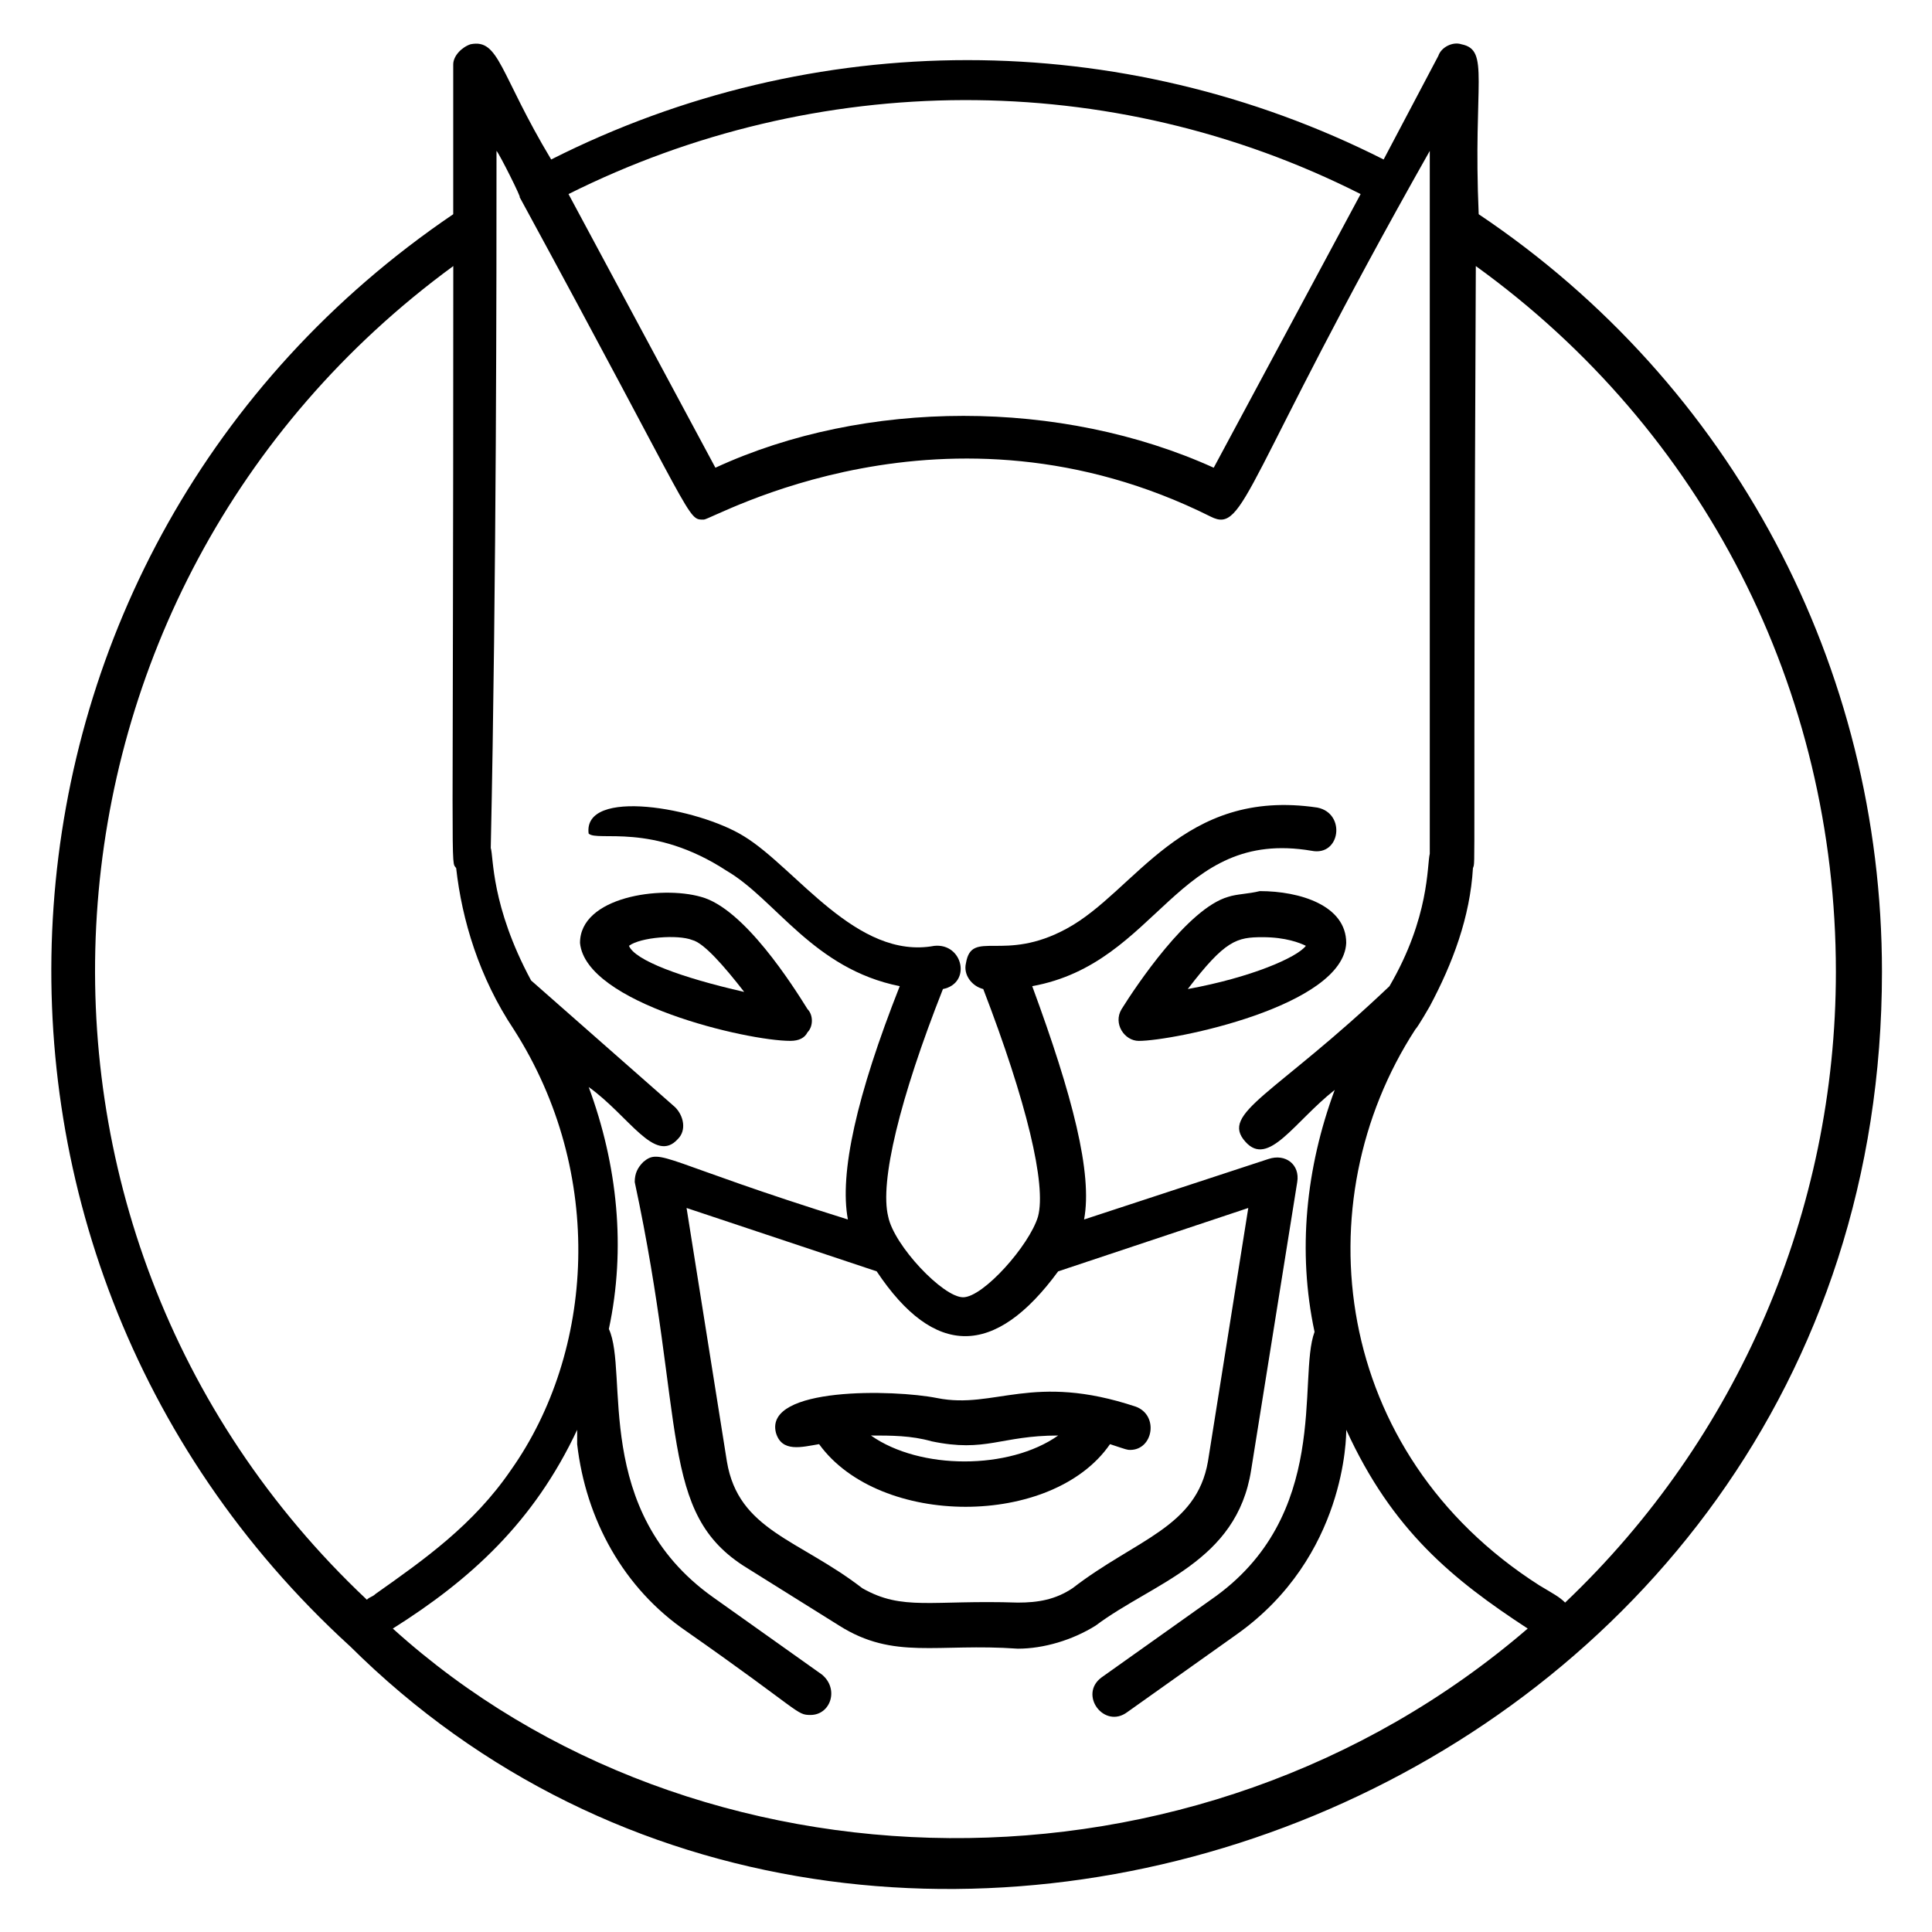
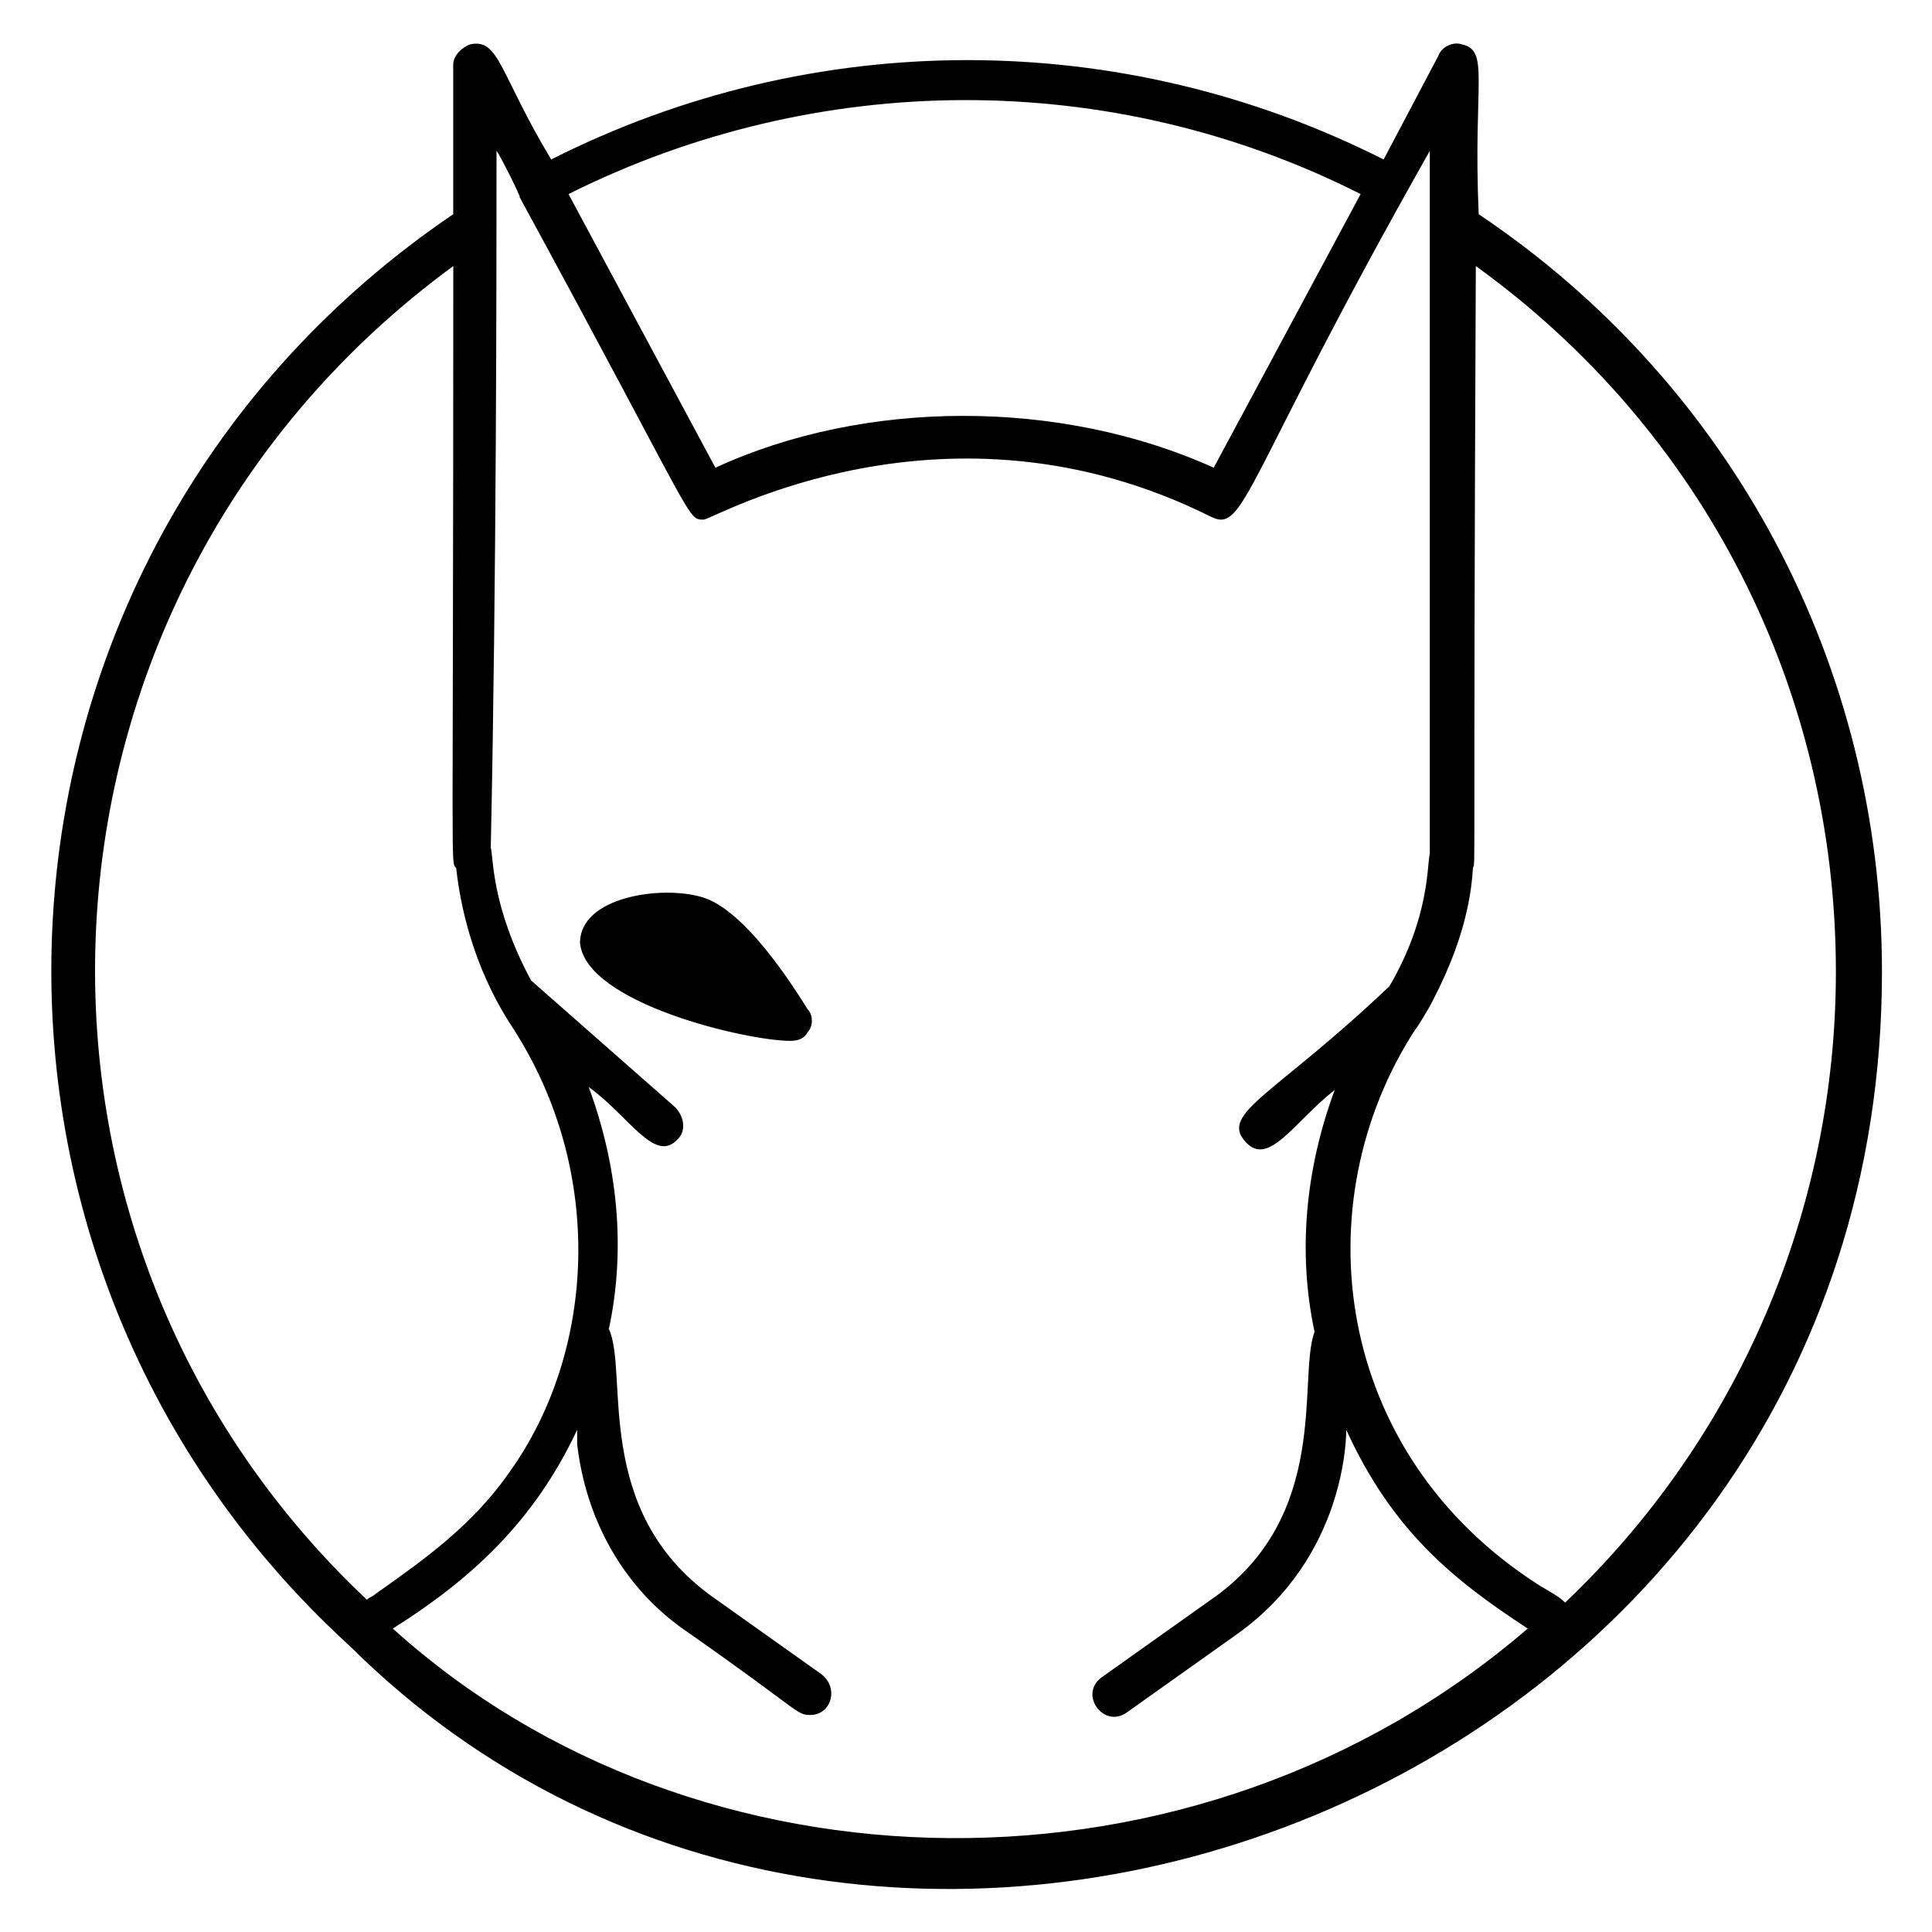
<svg xmlns="http://www.w3.org/2000/svg" fill="#000000" width="800px" height="800px" version="1.1" viewBox="144 144 512 512">
  <g>
    <path d="m236.64 580.15c140.46 139.69 406.1 39.695 406.1-178.62 0-80.914-39.695-155.72-106.87-200.76-1.527-35.113 3.055-43.512-4.582-45.039-2.289-0.762-5.344 0.762-6.106 3.055l-14.504 27.48c-69.465-35.113-151.14-35.113-220.61 0-13.742-22.902-13.742-32.062-21.375-30.535-2.289 0.762-4.582 3.055-4.582 5.344v39.695c-130.53 88.551-142.74 274.04-27.477 379.39zm393.89-178.62c0 63.359-25.953 123.66-71.754 167.17-1.527-1.527-3.055-2.289-6.871-4.582-54.961-35.113-62.594-101.52-32.824-147.32 0.762-0.762 3.816-6.106 3.816-6.106 6.106-11.449 10.688-23.664 11.449-36.641 0.762-2.289 0 7.633 0.762-159.54 60.305 43.512 95.422 112.21 95.422 187.02zm-125.95-206.1-38.93 72.52c-40.457-18.32-92.363-18.32-132.06 0l-38.93-72.52c65.645-32.824 143.5-33.586 209.92 0zm-229-11.449c0.762 0.762 6.871 12.977 6.106 12.215 47.328 87.023 44.273 85.496 48.855 85.496 2.289 0 64.121-35.879 134.35-0.762 9.16 4.582 8.398-9.16 58.016-96.945v186.26c-0.762 3.055 0 16.793-10.688 35.113-30.535 29.008-45.039 33.586-38.168 41.223 6.106 6.871 12.977-5.344 23.664-13.742-7.633 20.609-9.922 42.746-5.344 64.121-4.582 12.215 4.582 48.855-27.48 70.992l-29.008 20.609c-6.106 4.582 0.762 13.742 6.871 9.16l29.008-20.609c29.008-20.609 29.008-52.672 29.008-54.199 12.215 26.719 28.242 39.695 48.09 52.672-87.785 75.57-220.61 72.52-300.76 0 20.609-12.977 37.402-28.242 48.855-52.672v3.816c2.289 19.848 12.215 38.168 29.008 49.617 30.535 21.375 29.008 22.137 32.824 22.137 5.344 0 7.633-6.871 3.055-10.688l-29.008-20.609c-32.062-22.902-22.137-59.543-27.48-70.992 4.582-21.375 2.289-43.512-5.344-64.121 10.688 7.633 17.559 20.609 23.664 13.742 2.289-2.289 1.527-6.106-0.762-8.398l-38.168-33.586c-10.688-19.848-9.922-32.824-10.688-35.113 1.523-70.996 1.523-153.44 1.523-184.73zm-11.453 30.531c0 167.17-0.762 157.25 0.762 159.54 1.527 13.742 6.106 29.008 15.266 42.746 24.426 38.168 21.375 85.496-0.762 116.79-9.922 14.504-22.902 23.664-35.879 32.824-0.762 0.762-1.527 0.762-2.289 1.527-104.57-98.469-93.887-267.93 22.902-353.43z" />
-     <path d="m469.46 381.68c-10.688 3.055-24.426 23.664-28.242 29.77-2.289 3.816 0.762 8.398 4.582 8.398 9.16 0 54.199-9.16 54.961-25.953 0-9.922-12.215-13.742-22.902-13.742-3.059 0.762-6.109 0.762-8.398 1.527zm-10.688 24.426c9.922-12.977 12.977-13.742 19.848-13.742 6.106 0 9.922 1.527 11.449 2.289-2.289 3.055-14.504 8.398-31.297 11.453z" />
-     <path d="m353.43 419.84c2.289 0 3.816-0.762 4.582-2.289 1.527-1.527 1.527-4.582 0-6.106-3.816-6.106-16.793-26.719-28.242-29.77-10.688-3.055-32.062 0-32.062 12.215 1.527 16.027 44.273 25.949 55.723 25.949zm-25.953-26.715c3.055 0.762 8.398 6.871 13.742 13.742-16.793-3.816-29.008-8.398-30.535-12.215 3.051-2.293 12.977-3.055 16.793-1.527z" />
-     <path d="m349.62 523.66c1.527 5.344 6.871 3.816 11.449 3.055 16.031 22.137 61.832 22.137 77.098 0 4.582 1.527 4.582 1.527 5.344 1.527 6.106 0 7.633-9.16 1.527-11.449-27.48-9.16-37.402 0.762-52.672-2.289-11.449-2.293-45.801-3.055-42.746 9.156zm74.809 0.766c-12.977 9.16-36.641 9.16-49.617 0 5.344 0 10.688 0 16.031 1.527 14.504 3.051 18.32-1.527 33.586-1.527z" />
-     <path d="m336.64 374.81c12.977 7.633 22.902 25.953 45.801 30.535-11.449 29.008-16.031 49.617-13.742 61.832-48.855-15.266-49.617-19.082-54.199-15.266-1.527 1.527-2.289 3.055-2.289 5.344 13.742 64.121 6.106 87.785 29.77 102.29l24.426 15.266c14.504 9.16 25.953 4.582 47.328 6.106 6.871 0 14.504-2.289 20.609-6.106 15.266-11.449 37.402-16.793 41.223-41.223l12.215-76.336c0.762-4.582-3.055-7.633-7.633-6.106l-48.855 16.031c2.289-12.215-3.055-32.824-13.742-61.832 33.586-6.106 38.168-41.984 74.043-35.879 7.633 1.527 9.16-9.922 1.527-11.449-35.879-5.344-48.09 22.137-66.41 32.062-16.793 9.16-25.191 0-26.719 9.16-0.762 3.055 1.527 6.106 4.582 6.871 11.449 29.77 16.793 51.906 14.504 60.305-2.289 7.633-14.504 21.375-19.848 21.375s-18.32-13.742-19.848-21.375c-2.289-9.16 3.055-31.297 14.504-60.305 7.633-1.527 5.344-12.215-2.289-11.449-20.609 3.816-36.641-20.609-50.383-29.008-12.215-7.633-42.746-12.977-41.223-0.762 2.297 2.285 16.801-3.059 36.648 9.918zm87.785 106.11 50.383-16.793-10.688 67.176c-3.055 17.559-19.082 20.609-35.879 33.586-4.582 3.055-9.16 3.816-14.504 3.816-22.902-0.762-30.535 2.289-41.223-3.816-16.793-12.977-32.824-15.266-35.879-33.586l-10.688-67.176 50.383 16.793c15.27 22.898 31.301 22.898 48.094 0z" />
+     <path d="m353.43 419.84c2.289 0 3.816-0.762 4.582-2.289 1.527-1.527 1.527-4.582 0-6.106-3.816-6.106-16.793-26.719-28.242-29.77-10.688-3.055-32.062 0-32.062 12.215 1.527 16.027 44.273 25.949 55.723 25.949zm-25.953-26.715z" />
  </g>
</svg>